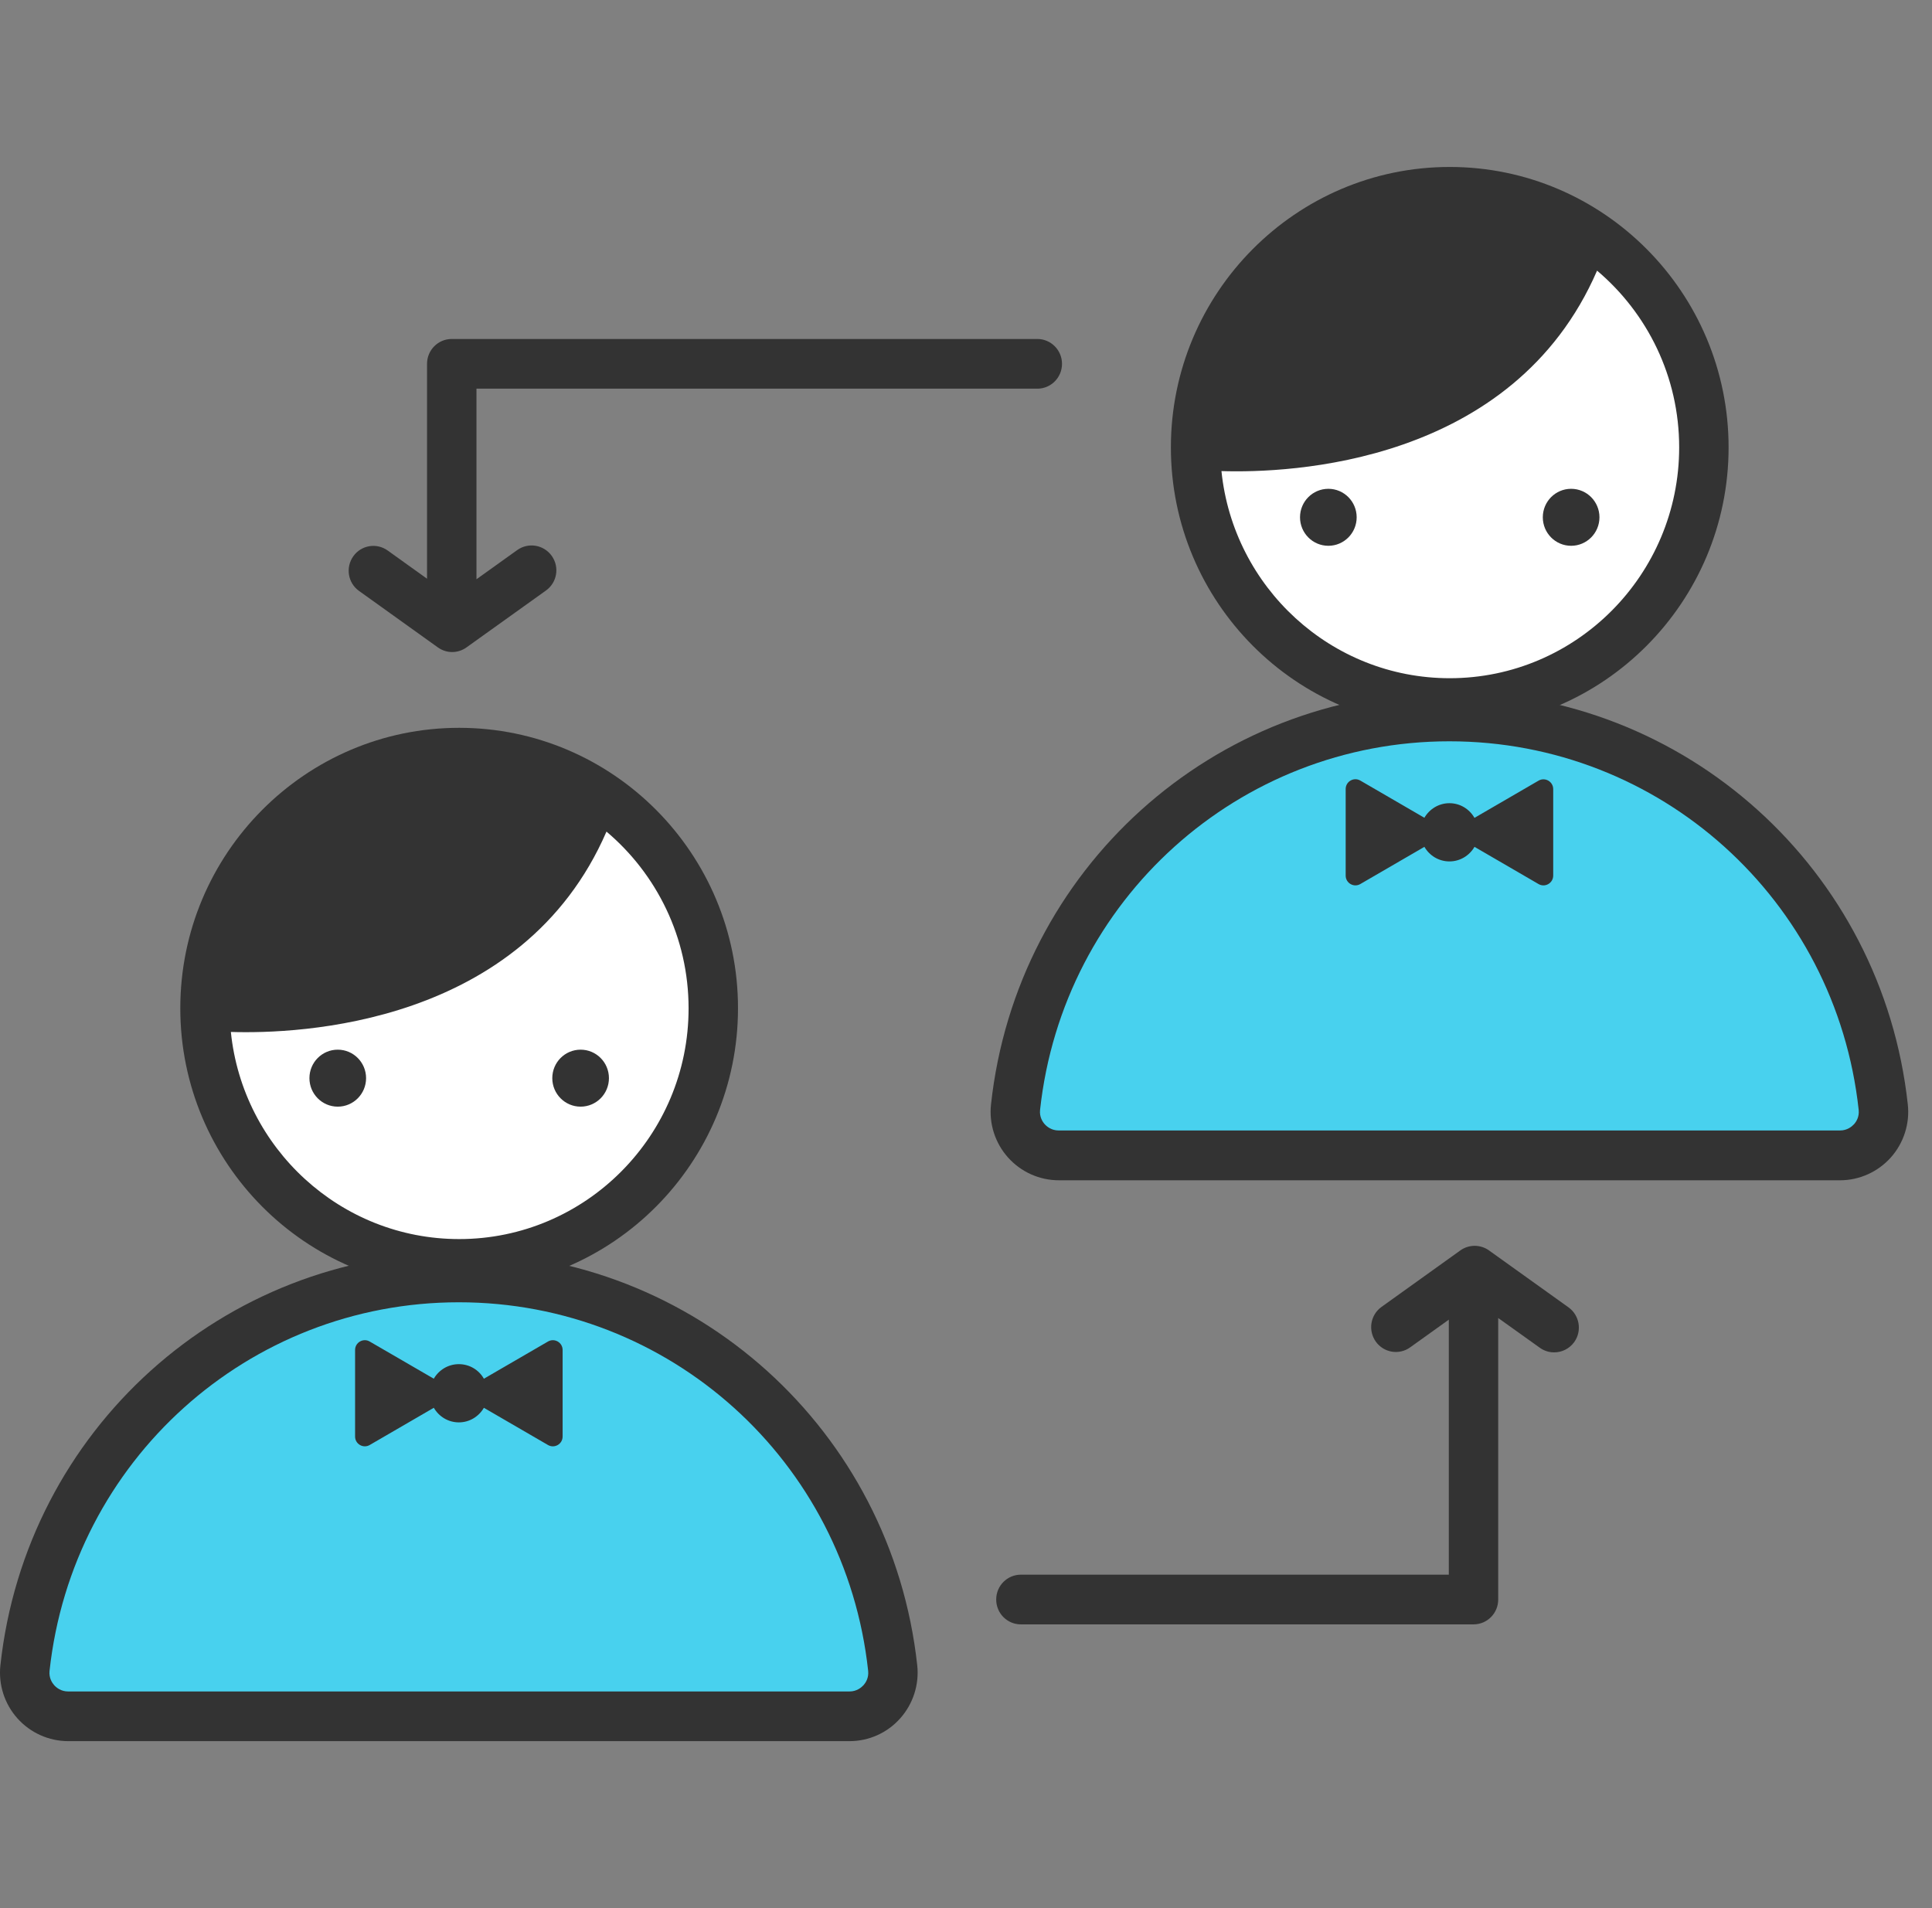
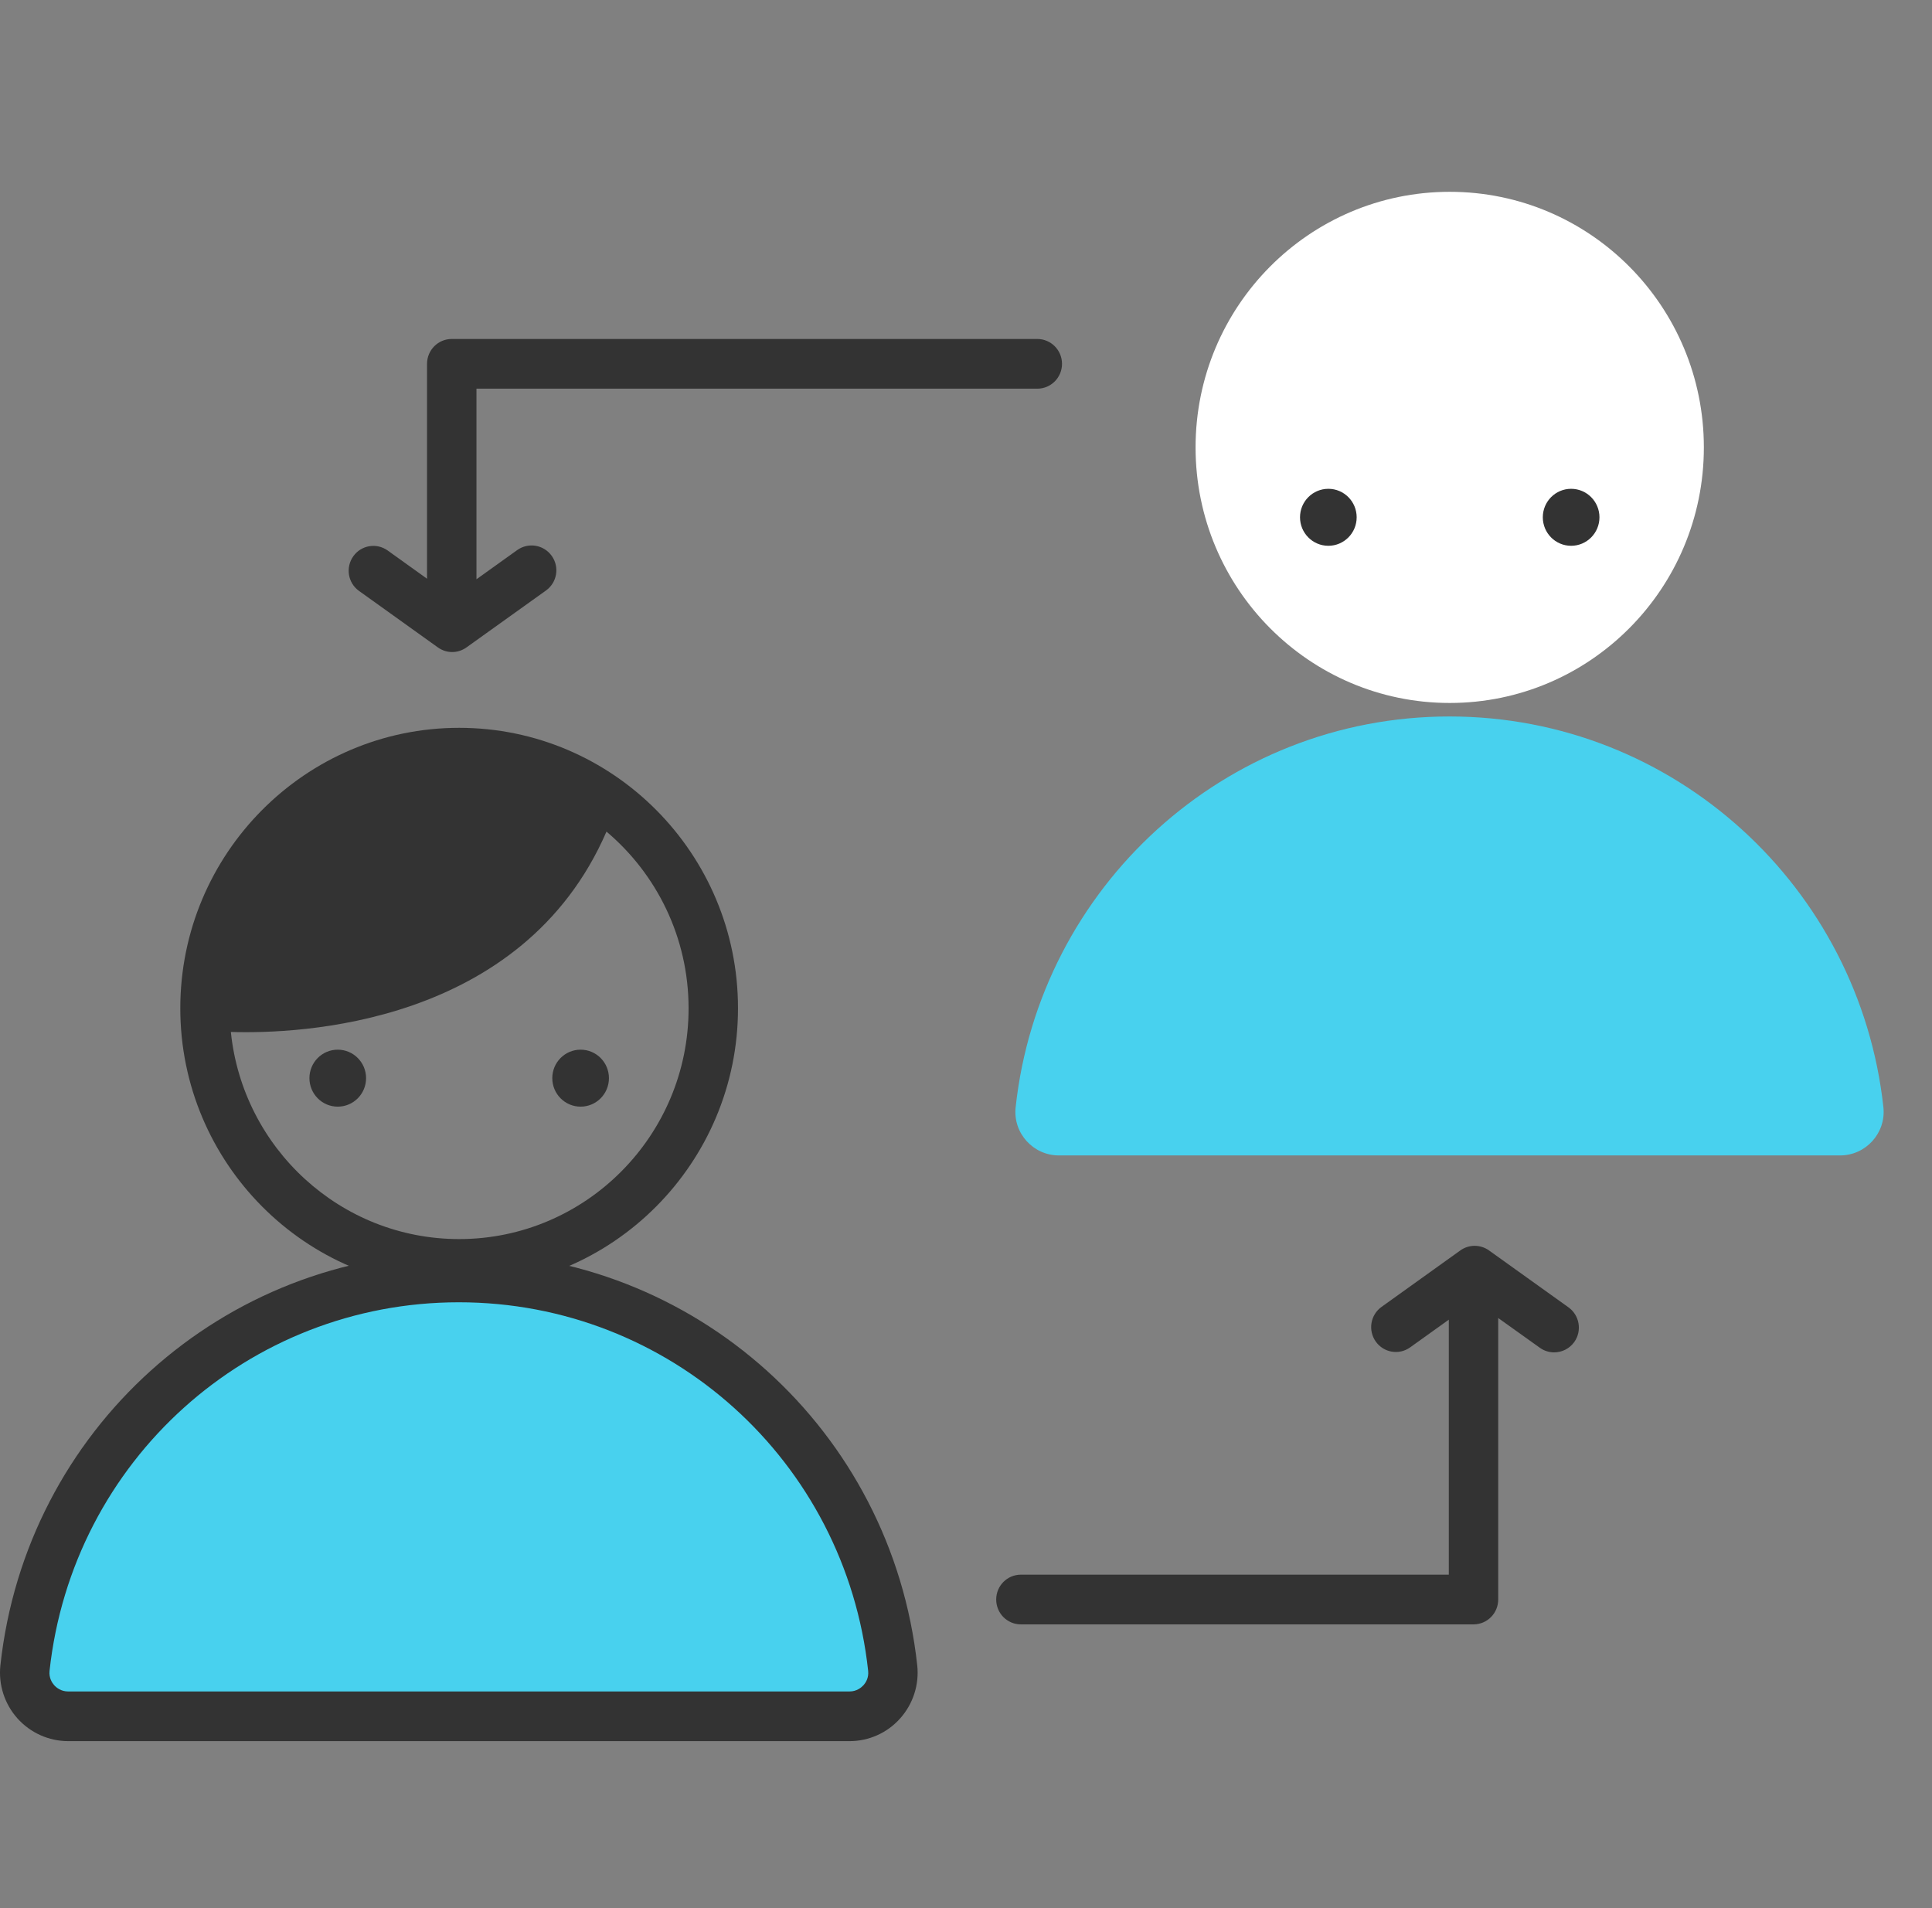
<svg xmlns="http://www.w3.org/2000/svg" width="81" height="80" fill="none" viewBox="0 0 81 80">
  <rect x="0" y="0" width="81" height="80" fill="#808080" stroke="none" />
  <path fill="#48D1EE" d="M77.147 48.443H44.394c-1.077 0-1.93-.937-1.813-2.017.998-9.216 8.76-16.387 18.19-16.387 9.429 0 17.19 7.17 18.192 16.387.114 1.08-.74 2.017-1.816 2.017z" />
-   <path fill="#333" d="M77.145 49.485H44.393c-.812 0-1.589-.347-2.134-.959-.539-.604-.798-1.41-.711-2.215 1.07-9.868 9.332-17.313 19.218-17.313 9.888 0 18.15 7.445 19.22 17.313.087.802-.172 1.611-.71 2.215-.542.608-1.32.959-2.13.959zM60.765 31.08c-8.828 0-16.203 6.646-17.16 15.456-.03.295.107.5.194.597.09.1.283.264.59.264h32.753c.307 0 .5-.167.59-.264.087-.097.225-.302.194-.597-.953-8.81-8.332-15.456-17.16-15.456z" />
-   <path fill="#333" d="M60.768 33.675c-.448 0-.839.247-1.05.611l-2.685-1.559c-.273-.16-.615.038-.615.354v3.629c0 .316.342.514.615.354l2.686-1.559c.21.365.6.611 1.05.611.448 0 .838-.246 1.05-.611l2.685 1.56c.273.159.615-.04.615-.355v-3.625c0-.316-.342-.514-.615-.355l-2.686 1.56c-.21-.368-.6-.615-1.05-.615z" />
  <path fill="#fff" d="M60.78 29.473c5.885 0 10.655-4.797 10.655-10.715 0-5.919-4.77-10.716-10.655-10.716s-10.655 4.797-10.655 10.716c0 5.918 4.77 10.715 10.655 10.715z" />
-   <path fill="#333" d="M60.78 7c-6.445 0-11.69 5.275-11.69 11.758 0 6.483 5.245 11.757 11.69 11.757 6.447 0 11.692-5.274 11.692-11.757S67.227 7 60.78 7zm0 21.435c-4.971 0-9.073-3.813-9.57-8.684 2.852.09 12.222-.268 15.748-8.404 2.103 1.778 3.442 4.438 3.442 7.41 0 5.338-4.316 9.678-9.62 9.678z" />
  <path fill="#333" d="M65.87 20.494c.656 0 1.188.535 1.188 1.194 0 .66-.532 1.195-1.188 1.195-.656 0-1.187-.535-1.187-1.195s.531-1.194 1.187-1.194zm-10.178 0c.656 0 1.187.535 1.187 1.194 0 .66-.531 1.195-1.187 1.195s-1.188-.535-1.188-1.195.532-1.194 1.188-1.194z" />
  <path fill="#48D1EE" d="M35.619 71.958H2.863c-1.078 0-1.93-.937-1.813-2.017.998-9.216 8.76-16.387 18.189-16.387 9.43 0 17.191 7.171 18.192 16.387.118 1.08-.735 2.017-1.812 2.017z" />
  <path fill="#333" d="M35.617 73H2.861c-.811 0-1.588-.347-2.133-.958-.539-.605-.798-1.41-.712-2.216 1.07-9.868 9.333-17.313 19.218-17.313 9.889 0 18.151 7.445 19.222 17.313.086.802-.173 1.611-.712 2.216-.538.61-1.315.958-2.127.958zm-16.38-18.4c-8.828 0-16.203 6.646-17.16 15.455-.03.296.108.5.194.598.09.1.283.264.59.264h32.753c.307 0 .5-.167.59-.264.087-.098.225-.302.194-.598-.953-8.813-8.332-15.455-17.16-15.455z" />
-   <path fill="#333" d="M19.237 57.194c-.449 0-.839.246-1.05.61l-2.686-1.558c-.272-.16-.614.038-.614.354v3.628c0 .316.341.514.614.355l2.687-1.56c.21.365.6.612 1.05.612.448 0 .838-.247 1.049-.611l2.686 1.559c.273.16.615-.038.615-.355V56.6c0-.316-.342-.514-.615-.354l-2.686 1.559c-.207-.368-.601-.611-1.05-.611z" />
-   <path fill="#fff" d="M19.249 52.992c5.885 0 10.655-4.798 10.655-10.716 0-5.918-4.77-10.716-10.655-10.716S8.594 36.358 8.594 42.276c0 5.918 4.77 10.716 10.655 10.716z" />
  <path fill="#333" d="M19.25 30.515c-6.447 0-11.691 5.275-11.691 11.758 0 6.483 5.244 11.757 11.69 11.757 6.447 0 11.692-5.274 11.692-11.757.003-6.483-5.242-11.758-11.691-11.758zm0 21.435c-4.972 0-9.074-3.812-9.571-8.684 2.851.09 12.222-.268 15.748-8.4 2.102 1.775 3.442 4.438 3.442 7.41.003 5.334-4.313 9.674-9.62 9.674z" />
  <path fill="#333" d="M24.343 44.009c.656 0 1.187.535 1.187 1.194 0 .66-.531 1.195-1.188 1.195-.655 0-1.187-.535-1.187-1.195s.531-1.194 1.188-1.194zm-10.183 0c.656 0 1.188.535 1.188 1.194 0 .66-.532 1.195-1.188 1.195-.656 0-1.187-.535-1.187-1.195s.531-1.194 1.187-1.194zM43.488 14.212H18.94c-.573 0-1.036.466-1.036 1.042v9.01l-1.65-1.183c-.466-.334-1.112-.226-1.443.243-.332.469-.225 1.118.241 1.451l3.305 2.368c.18.129.39.195.6.195.211 0 .422-.066.601-.195l3.332-2.385c.466-.334.577-.983.242-1.452-.335-.468-.977-.576-1.444-.246l-1.712 1.226v-7.99h23.513c.573 0 1.036-.466 1.036-1.042 0-.576-.466-1.042-1.036-1.042zM65.759 54.812l-3.332-2.386c-.36-.257-.843-.257-1.202 0l-3.304 2.368c-.466.334-.573.983-.242 1.452.332.468.977.58 1.444.243l1.619-1.16V66.02h-17.94c-.574 0-1.036.466-1.036 1.042 0 .577.462 1.042 1.035 1.042h18.977c.573 0 1.035-.465 1.035-1.042V55.26l1.744 1.246c.183.132.394.194.6.194.326 0 .643-.152.847-.437.331-.469.22-1.118-.245-1.451z" />
</svg>